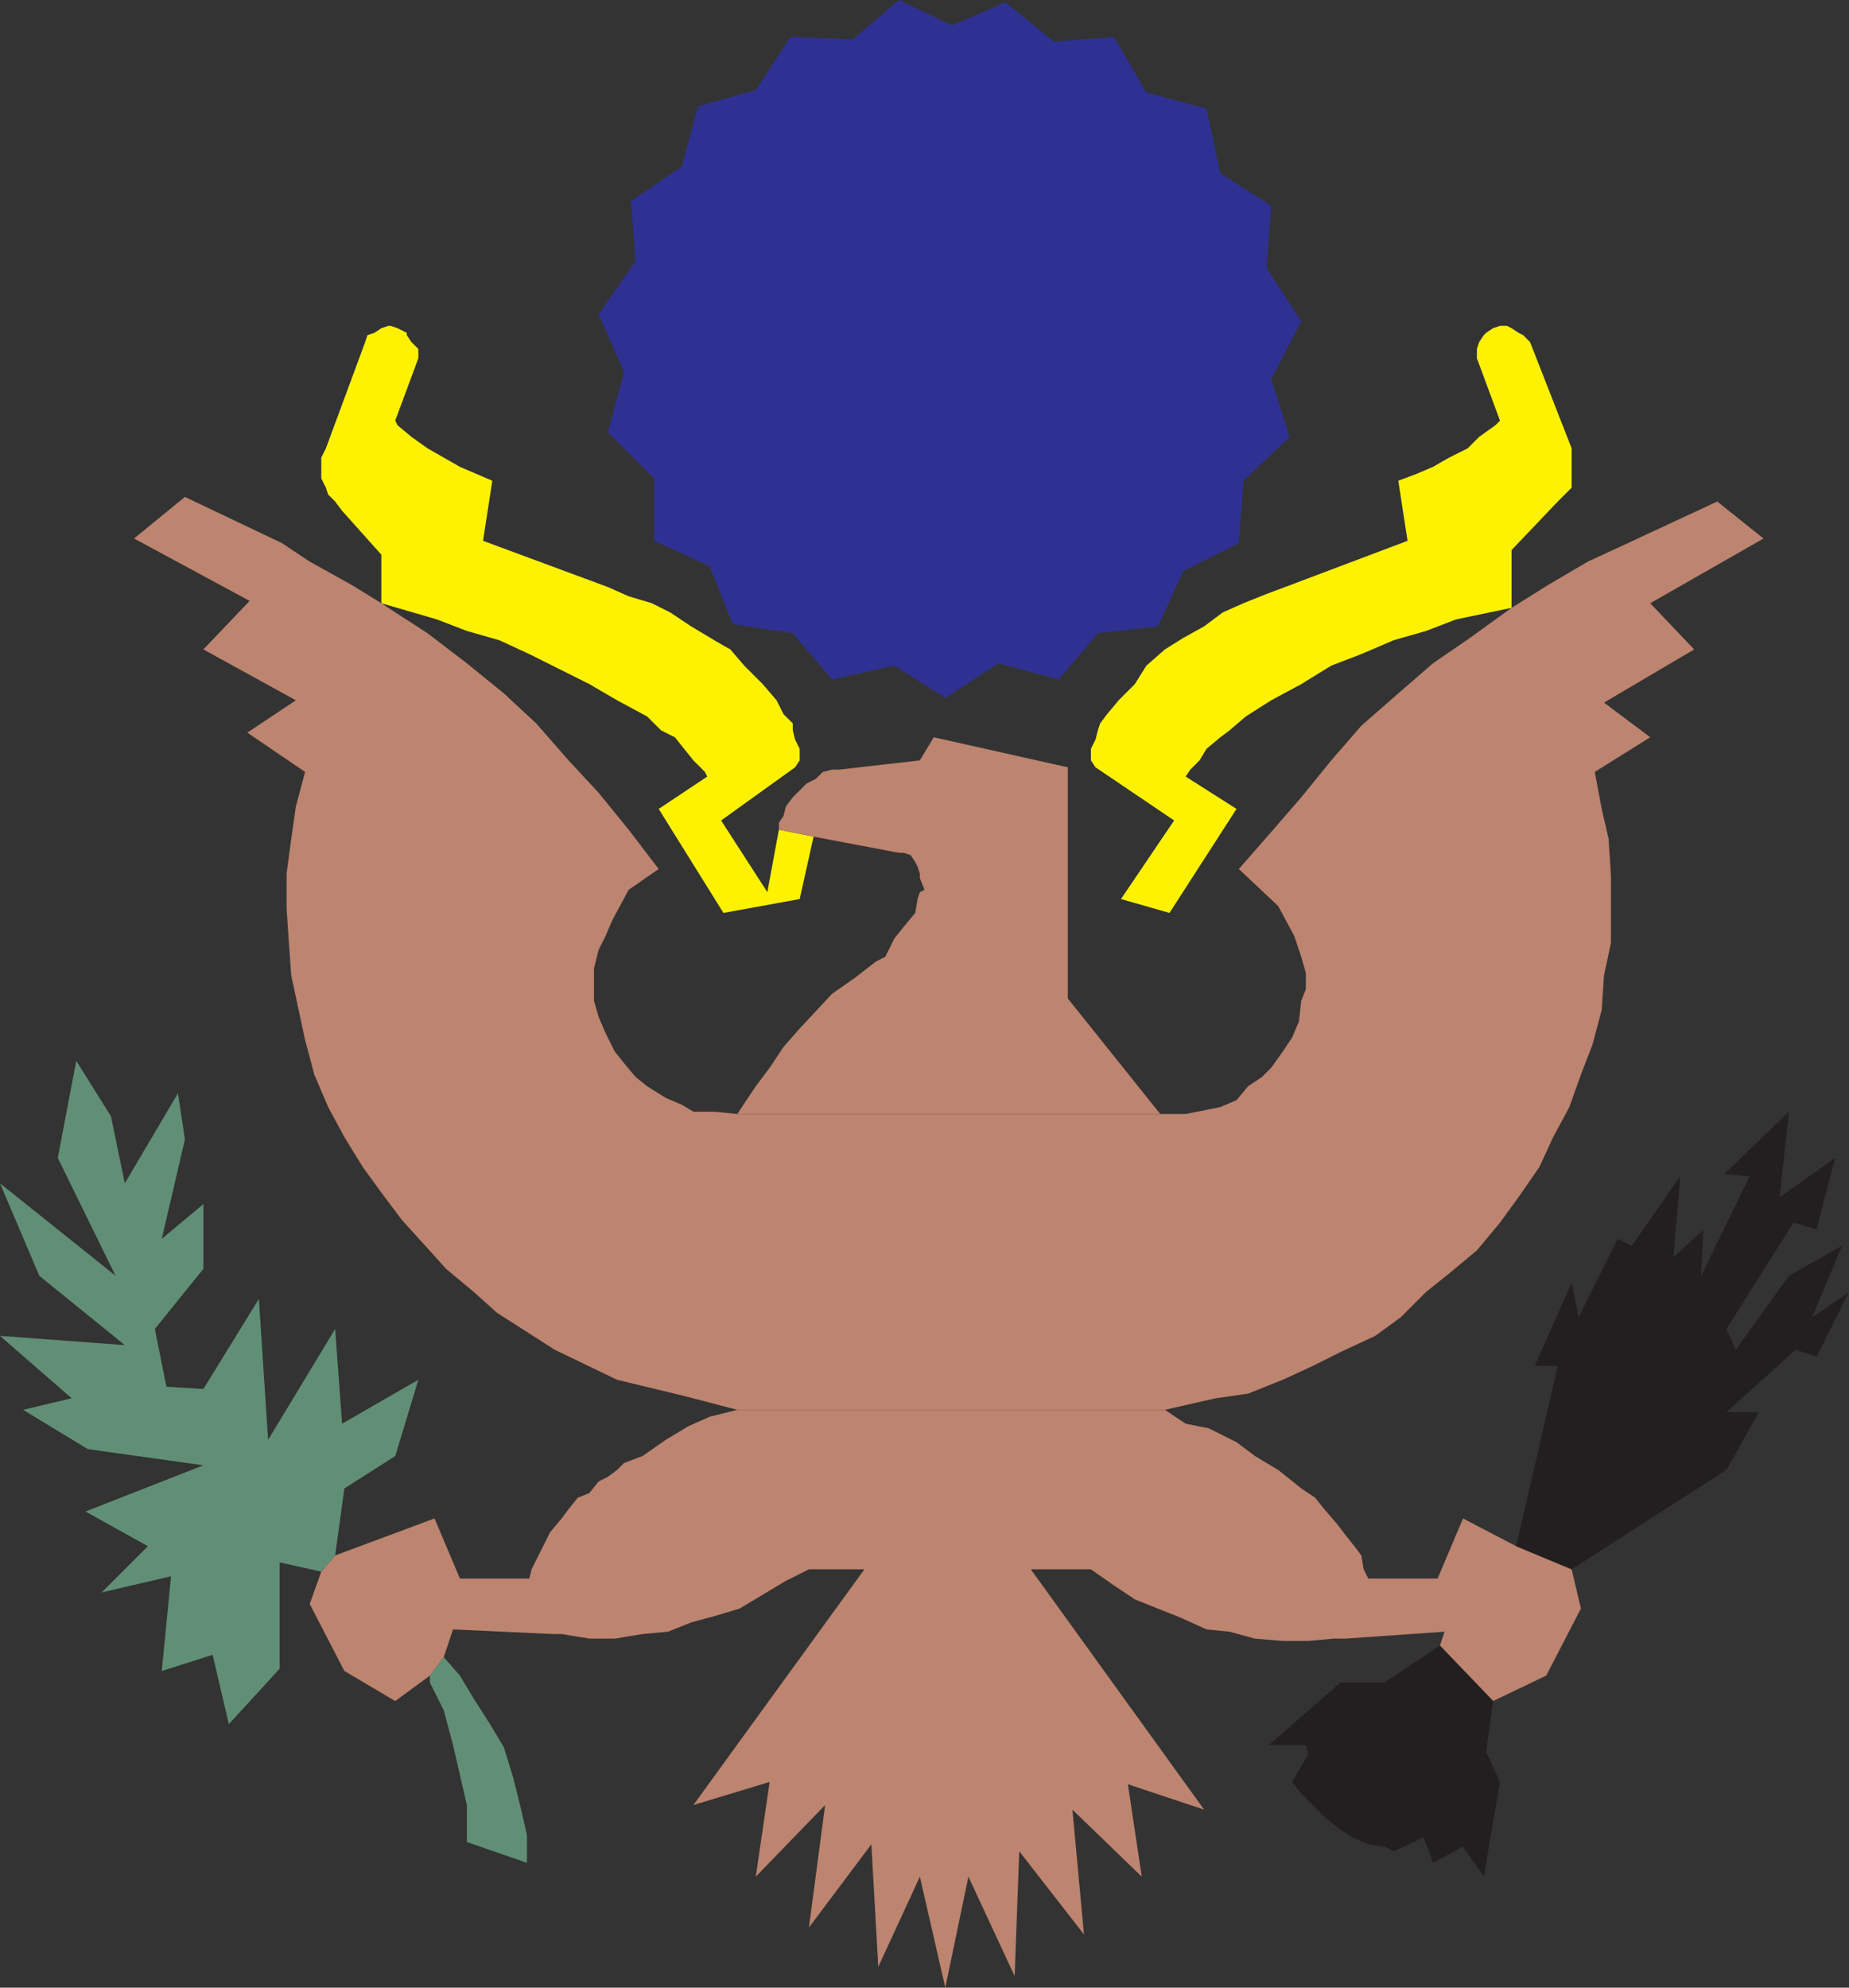
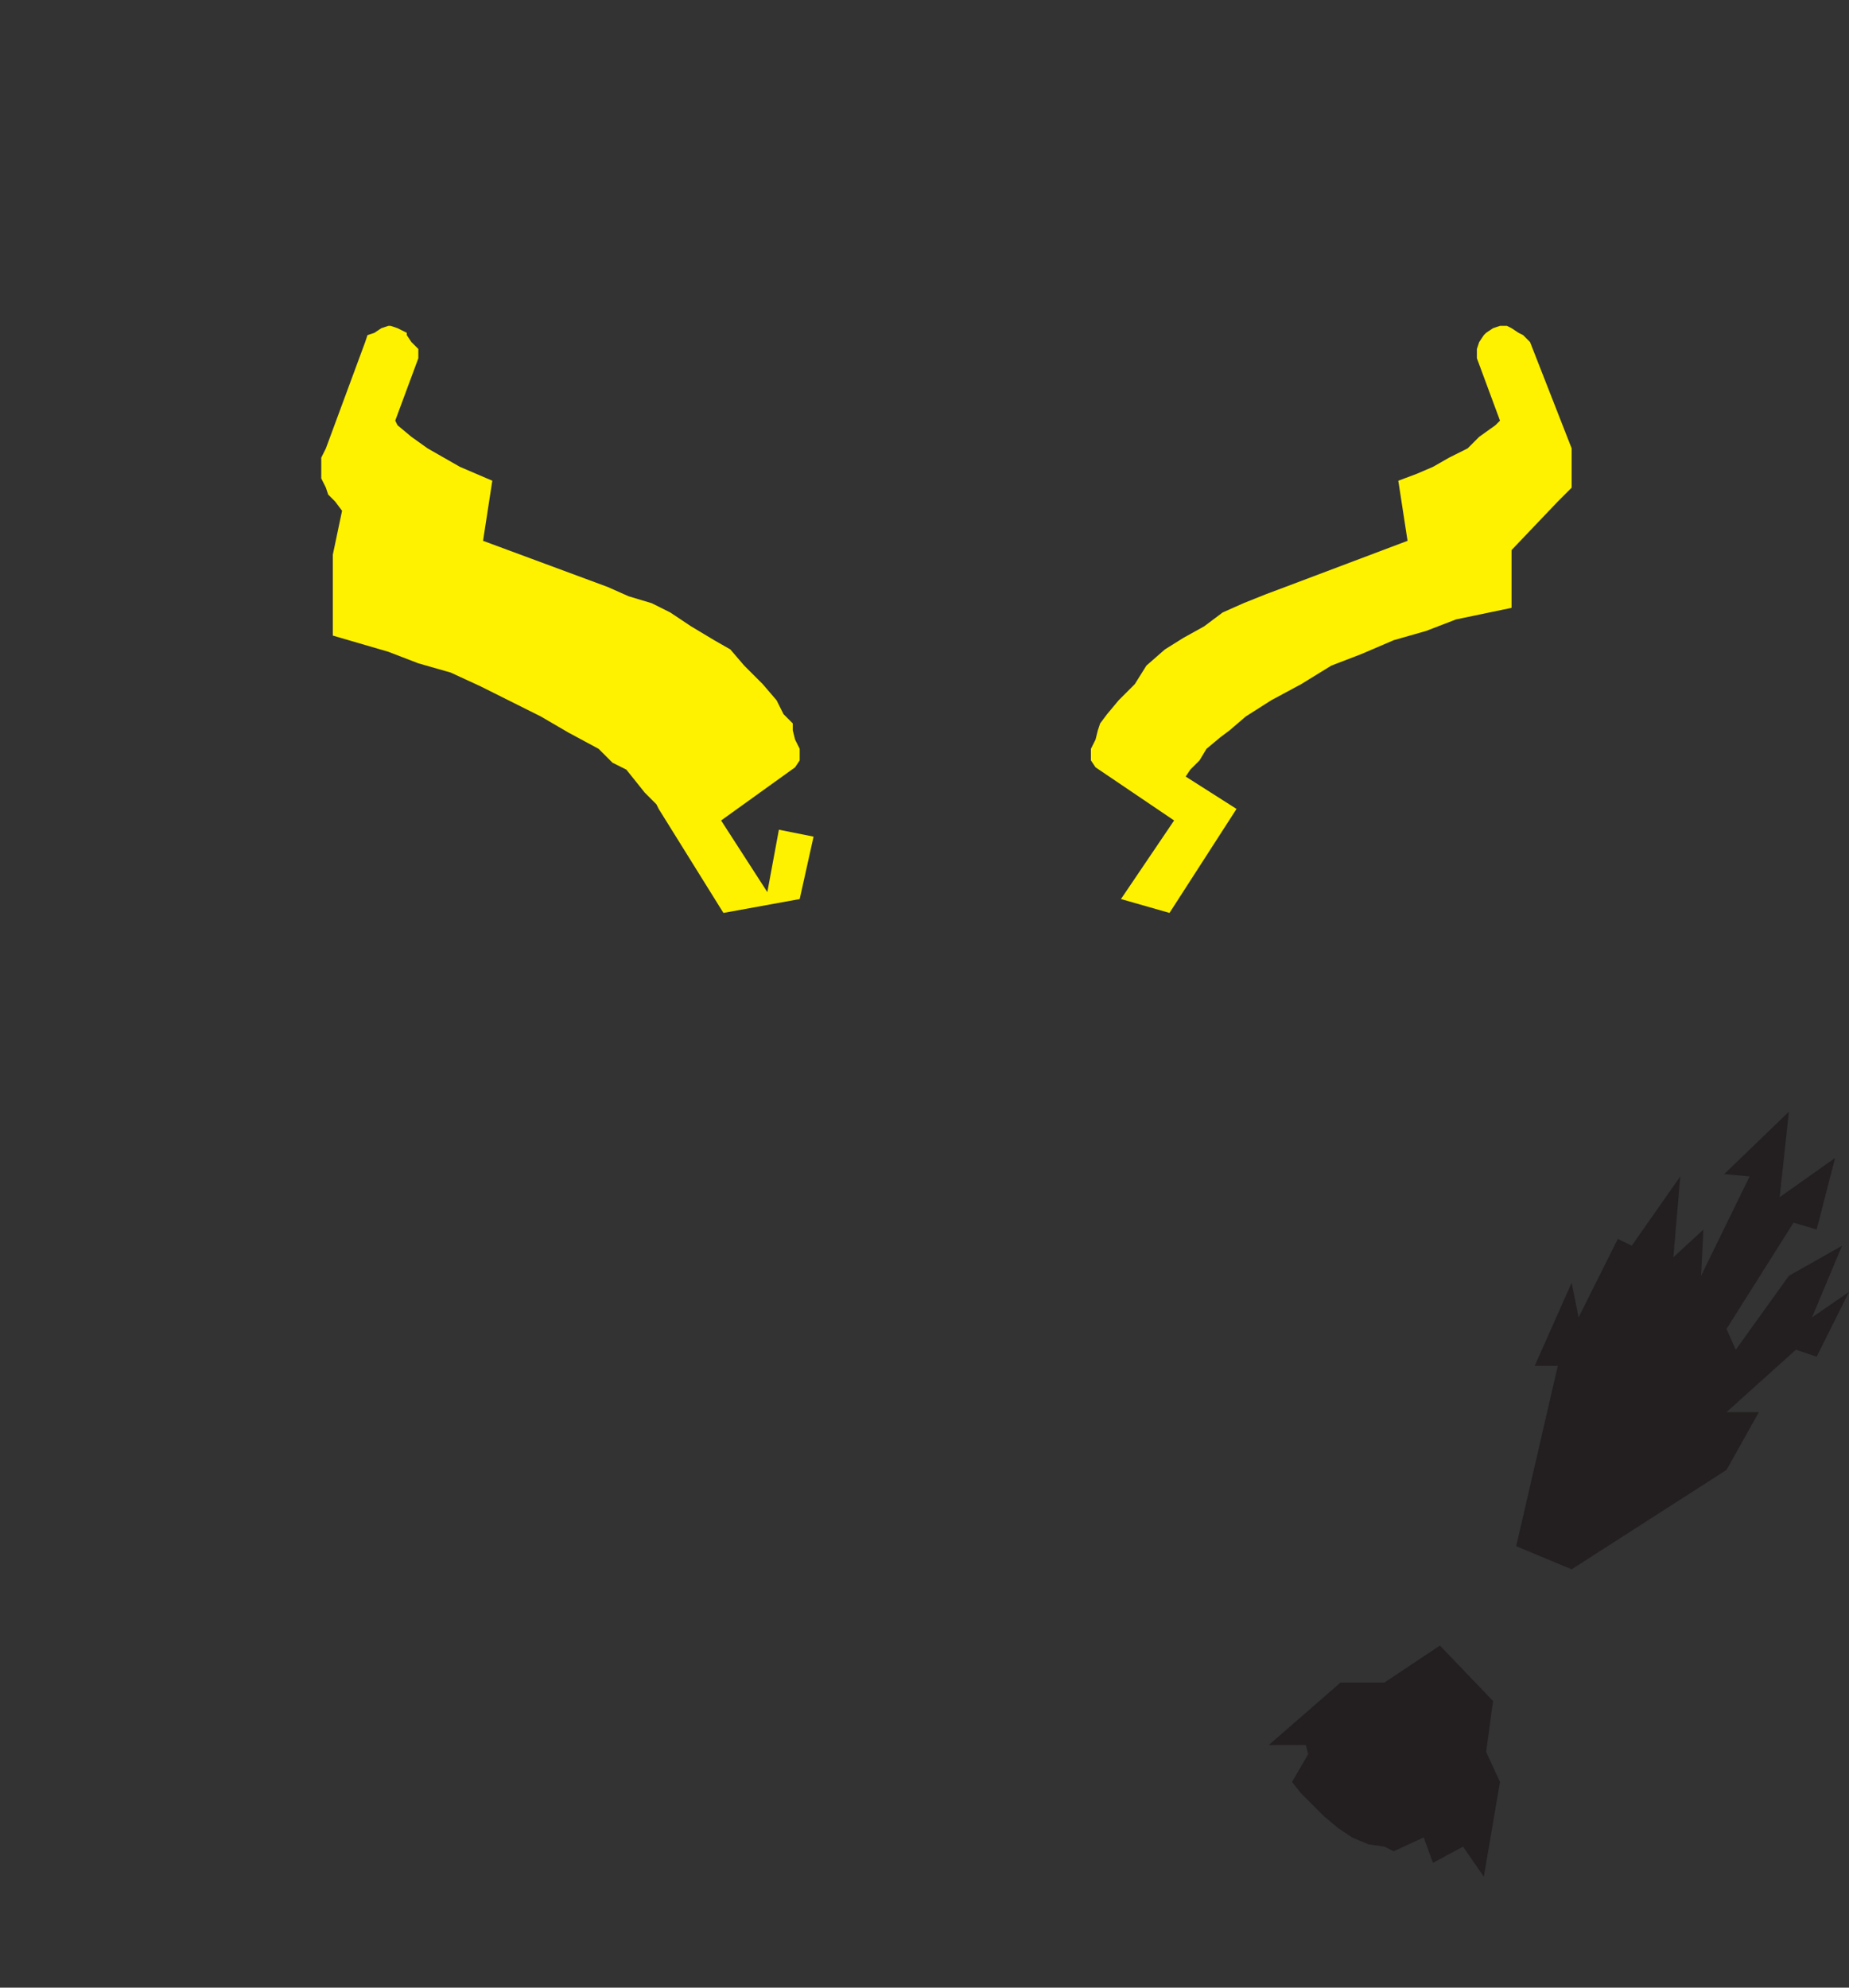
<svg xmlns="http://www.w3.org/2000/svg" width="600" height="645">
  <rect width="100%" height="100%" fill="#333333" stroke="none" />
-   <path fill="#2e3192" fill-rule="evenodd" d="M309 8.25 291.75 0l-15 12.75L256.5 12l-11.25 17.25-18.75 5.25-5.25 19.5-16.5 11.25 1.5 19.5-12 17.25 8.25 18.75-5.25 19.5 15 15v20.25l18 8.25 7.5 18.75 19.5 3 12.75 15 20.25-4.5 16.5 10.5L324 215.25l19.5 5.25 12.75-15 19.5-2.25 8.25-18 18-9 1.5-20.25 15-14.25-6-18.75 9.75-18.75L411 87l1.5-20.25-16.5-10.5-4.5-21L372 30l-10.5-18-19.5 1.5L326.25.75 309 8.25" />
-   <path fill="#fff200" fill-rule="evenodd" d="m379.5 296.25 21.75-33.75-16.5-10.5 1.5-2.25 3-3 2.25-3.75 4.5-3.75 3-2.25 5.25-4.5 8.25-5.25 9.75-5.25 9.75-6 9.75-3.75 10.5-4.5 10.5-3 9.75-3.75 18-3.75V178.5l15-15.75 4.5-4.5V145.5L496.5 111l-2.25-2.25-1.5-.75-2.25-1.5-1.5-.75h-2.25l-2.25.75-2.25 1.5-.75.75L480 111l-.75 2.25v3l7.5 20.25-1.5 1.5-5.25 3.75-3.75 3.75-6 3-5.25 3-5.25 2.25-6 2.25 3 19.5-39.75 15-6 2.25-7.5 3-6.75 3-6 4.5L384 207l-6 3.75-6 5.25-3.75 6-5.25 5.25-3.75 4.5-2.25 3-.75 2.25-.75 3-1.5 3v3.75l1.5 2.25 25.5 17.25-17.25 25.5 15.75 4.5M264 271.5l-4.5 20.25-24.75 4.5-21-33.75L229.5 252l-.75-1.5-3.75-3.75-6-7.5-4.5-2.25-4.5-4.5-9.75-5.25-9-5.25-19.5-9.75-9.75-4.5-10.5-3-9.75-3.75-18-5.25V180L111 165.75l-2.25-3-2.25-2.25-.75-2.25-1.5-3v-6.75l1.5-3L118.5 111l.75-2.25 2.25-.75 2.25-1.5 2.25-.75h.75l2.25.75 3 1.5v.75l1.5 2.25 2.25 2.25v3l-7.5 20.25.75 1.5 4.5 3.75 5.25 3.75 10.5 6 10.5 4.5-3 19.5 40.5 15 6.75 3 7.5 2.25 6 3 6.75 4.5 7.5 4.5 5.25 3 4.5 5.25 6 6 4.5 5.25 2.25 4.5 3 3V237l.75 3 1.5 3v3.75L258 249l-24 17.25 15 23.25 3.75-20.25L264 271.5" />
-   <path fill="#bd846f" fill-rule="evenodd" d="M239.25 457.5 222 453l-21.75-5.25L180 438l-18.75-12-7.5-6.75-9-7.5-6.75-7.5-7.5-8.25-6.75-9-6-8.25-6-9.75-5.25-9.75-4.5-10.5-3-11.25-4.5-21-.75-10.5-.75-11.25V283.5l1.5-11.25 1.5-10.5 3-11.25-18.75-12.75L96 227.25l-30-16.5L81 195l-37.5-20.25 16.5-13.5 31.5 15 9 6 13.5 7.5 9.75 6 2.25 1.5 12.75 8.25 12.75 9.75 12 9.75 10.5 9.75 10.5 12 9.75 10.5 9.75 12 9.75 12.75-9.75 6.75-5.25 9.75-2.25 5.25-2.25 4.5-1.5 6v10.5l1.5 5.25 2.25 5.25 3 6 3 3.75 3.75 4.5 3.75 3 6 3.75 5.25 2.25 3.75 2.25h6.75l7.5.75h145.5l11.25-2.25 5.25-2.25 3.75-4.5 4.5-3 3-3 3.75-5.25 3-4.5 2.25-5.25.75-6.75 1.5-3.75v-5.25l-1.5-5.25-2.25-6.75-5.25-9.75L402 282l10.5-12 9.75-11.25 9.75-12 9.75-11.25 12-10.5 11.25-9.75 12-8.25 13.5-9.75 12-7.5 12.75-7.5 9.75-4.5 32.25-15 15 12-36.75 21 14.25 15L520.5 228l15 11.25-18 11.25 2.25 12 2.25 9.75.75 12V306l-2.25 10.5-.75 11.25-3 11.25-3.75 9.75-3.75 10.5L504 369l-4.5 9.75-6.75 9.75-6 8.25-7.5 9-9 7.5-7.5 6-8.25 8.25-8.25 6-11.25 5.25-9 4.5-9.75 4.5-11.25 4.5-10.5 1.5-16.5 3.75H239.25" />
-   <path fill="#bd846f" fill-rule="evenodd" d="m239.25 361.5 6-9 4.5-6 4.5-6.75 5.25-6L270 322.5l7.5-5.25 6.75-5.25 3-1.5 3-6 3-3.75 3.75-4.5.75-4.5.75-2.25 1.5-.75-1.5-3.75v-1.5l-.75-2.25-.75-1.5-1.5-2.25-2.25-.75h-1.5L264 271.5l-11.25-2.25V267l1.5-2.25.75-3 2.25-3 4.5-4.5 3-1.5 2.25-2.25 3-.75h2.25l26.25-3 4.5-7.5 43.5 9.75v75l30 37.5H239.25M348 587.25l3.75 40.5-21-27-1.5 40.5-15-32.25-7.5 36-8.25-36-13.5 29.25-2.25-39.75-20.25 27 5.25-39.75-22.5 23.25 4.5-30.75-24.75 7.5 55.5-76.5h-18L255 513l-15 9-7.5 2.25-8.25 2.25-7.5 3-8.25.75-9 1.5h-8.25l-9-1.5h-3l-32.25-1.5-3 9-4.5 6-11.25 8.25-16.5-9.75-11.25-21.75 3.75-10.5 4.5-5.25 32.25-12 8.25 19.5h22.5l.75-3 6-12 3.75-4.5 2.25-3 3-3.75 3.75-1.5 3-3.75 3-1.5 3-2.25 2.25-2.25 6-2.25 7.5-5.25 7.5-4.5 6.75-3 9-2.25H378l6.75 4.5 7.5 1.5 9 4.5 6 4.5 7.5 4.5 7.5 6 4.5 3 3 3.75 4.5 5.25 2.25 3 3 3.75 2.25 3 .75 4.5 1.5 3h22.5l8.25-19.5 17.25 9 18 7.5 3 12.75-11.25 21.75L484.5 552l-17.25-18 1.5-4.5-32.25 2.25h-3.75l-8.25.75h-8.25l-9-.75-8.25-2.25-7.5-.75-8.25-3.75-15-6-6.75-4.5-7.5-5.25h-19.5l56.25 78L366 579l4.5 30-22.5-21.75" />
-   <path fill="#618f75" fill-rule="evenodd" d="m104.25 510-13.5-3v34.5l-16.5 18L69 537l-16.5 5.25 3-30.75-22.5 5.25 15-15-20.25-11.25 38.25-15-37.5-5.25-21-12.75 15.75-3.75L0 433.5l40.5 3L12.75 414 0 384l37.5 30-18.75-38.25 6-31.5 11.25 18L40.5 384l17.25-29.25 2.25 15L52.5 402 66 390.75v21l-15.75 19.5L54 450l12 .75 18-29.25 3 45.75 21.75-36L111 462l24.75-14.25-7.5 24.75-16.5 10.5-3 21.75-4.5 5.25M144 537.75l5.25 6 4.5 7.5 5.25 8.25 4.5 7.5 3 9.75 2.25 9 2.25 9.75v9l-19.5-6.75v-12l-4.5-19.5-3-11.25-4.5-9v-2.25l4.5-6" />
+   <path fill="#fff200" fill-rule="evenodd" d="m379.5 296.25 21.75-33.75-16.5-10.5 1.5-2.25 3-3 2.25-3.75 4.5-3.75 3-2.25 5.25-4.5 8.25-5.25 9.75-5.25 9.75-6 9.75-3.75 10.5-4.5 10.5-3 9.75-3.75 18-3.75V178.5l15-15.75 4.5-4.5V145.5L496.5 111l-2.25-2.25-1.5-.75-2.25-1.5-1.5-.75h-2.25l-2.25.75-2.25 1.5-.75.75L480 111l-.75 2.25v3l7.5 20.25-1.5 1.5-5.25 3.75-3.75 3.75-6 3-5.25 3-5.25 2.25-6 2.25 3 19.5-39.75 15-6 2.25-7.5 3-6.75 3-6 4.5L384 207l-6 3.75-6 5.25-3.75 6-5.25 5.25-3.75 4.5-2.25 3-.75 2.25-.75 3-1.5 3v3.75l1.5 2.25 25.5 17.25-17.25 25.5 15.75 4.5M264 271.5l-4.5 20.25-24.75 4.5-21-33.75l-.75-1.5-3.75-3.75-6-7.5-4.5-2.25-4.5-4.5-9.75-5.25-9-5.25-19.5-9.75-9.75-4.5-10.5-3-9.75-3.75-18-5.25V180L111 165.75l-2.25-3-2.25-2.25-.75-2.25-1.5-3v-6.75l1.5-3L118.5 111l.75-2.25 2.25-.75 2.25-1.5 2.25-.75h.75l2.25.75 3 1.5v.75l1.5 2.25 2.25 2.25v3l-7.5 20.25.75 1.5 4.5 3.75 5.25 3.75 10.5 6 10.5 4.5-3 19.5 40.5 15 6.75 3 7.5 2.25 6 3 6.75 4.5 7.5 4.5 5.25 3 4.5 5.25 6 6 4.5 5.25 2.25 4.5 3 3V237l.75 3 1.5 3v3.75L258 249l-24 17.25 15 23.25 3.75-20.25L264 271.5" />
  <path fill="#231f20" fill-rule="evenodd" d="m492 501.75 13.5-58.5H498l12-27 2.25 11.25L525 402l4.5 2.25 15.75-22.5L543 408l9.75-9-.75 15 15.75-32.25-8.25-.75 21-20.25-3 27.75 18-12.75-6 23.25-7.5-2.25-21.75 34.5 3 6.75 17.25-24 17.25-9.75L588 427.5l12-8.25-10.5 21-6.75-2.25-22.5 20.25h10.5L560.25 477 510 509.25l-18-7.5M484.5 552l-2.25 16.5 4.5 9.75L481.5 609l-6.75-9.75-9.75 5.25-3-8.25-9.75 4.5-3-1.5-5.25-.75-5.25-2.25-4.5-3-4.5-3.75-7.5-7.5-3-3.75 5.25-9-.75-3h-12L435 546h14.25l18-12 17.25 18" />
</svg>